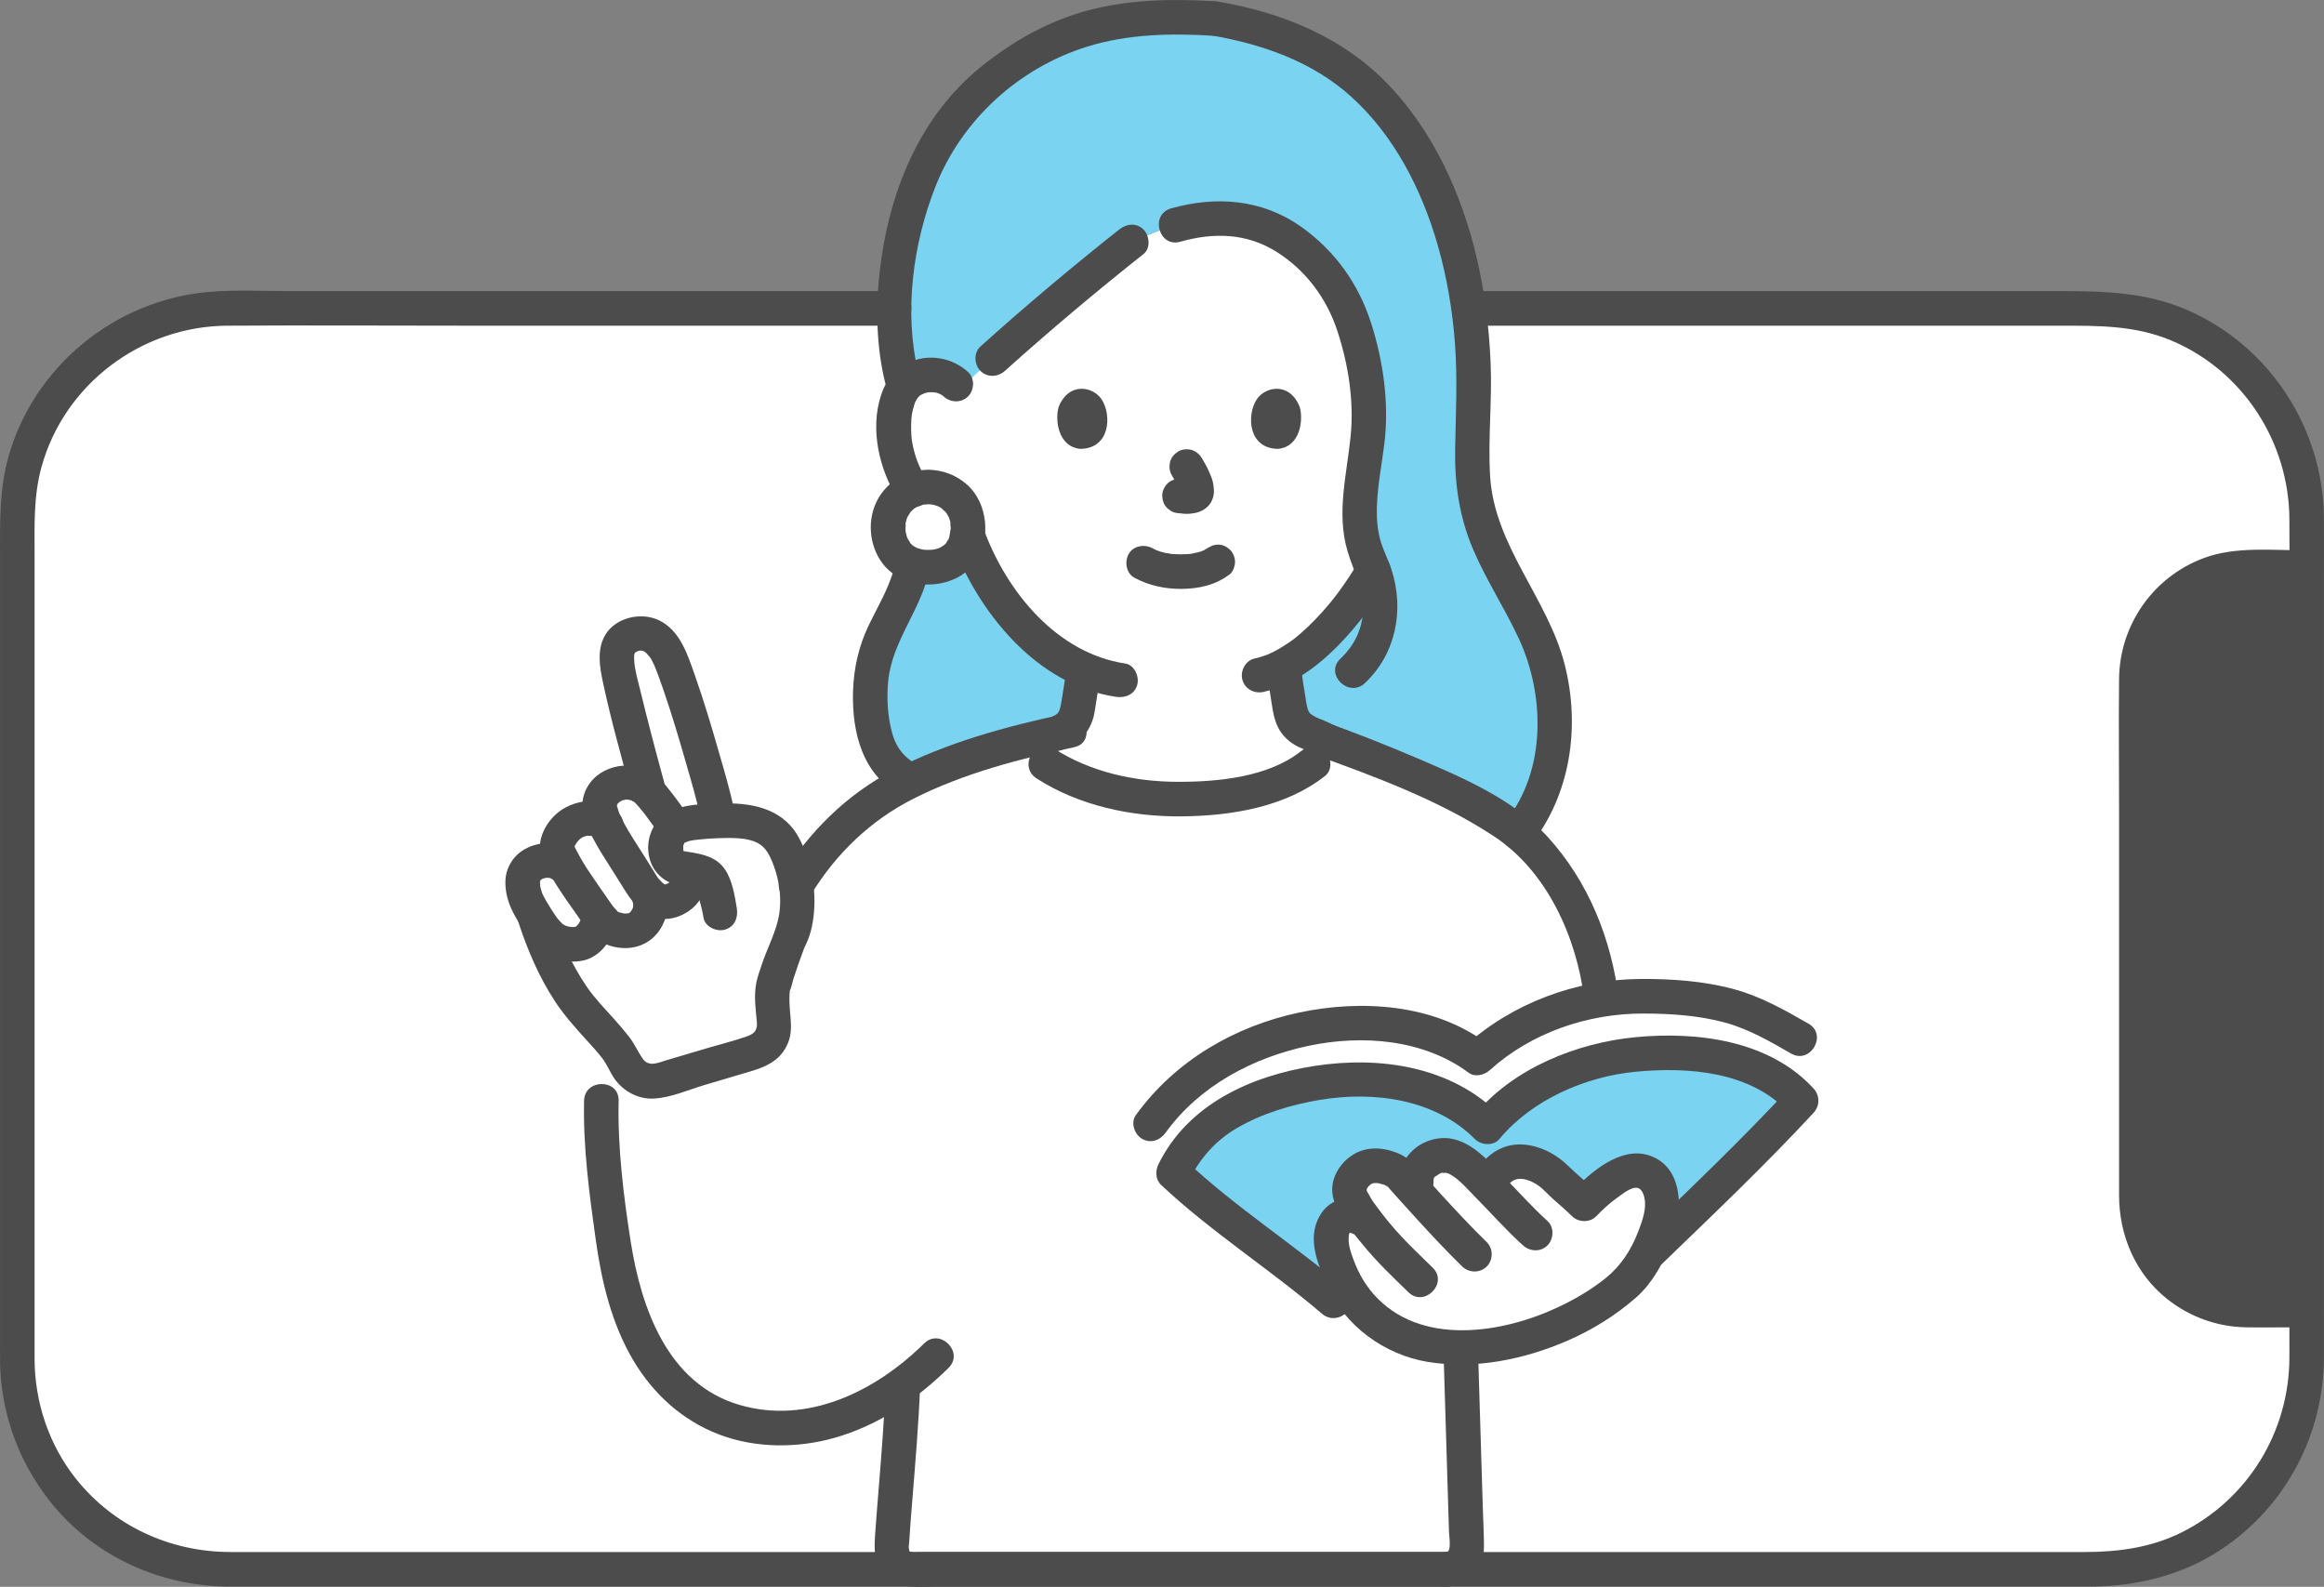
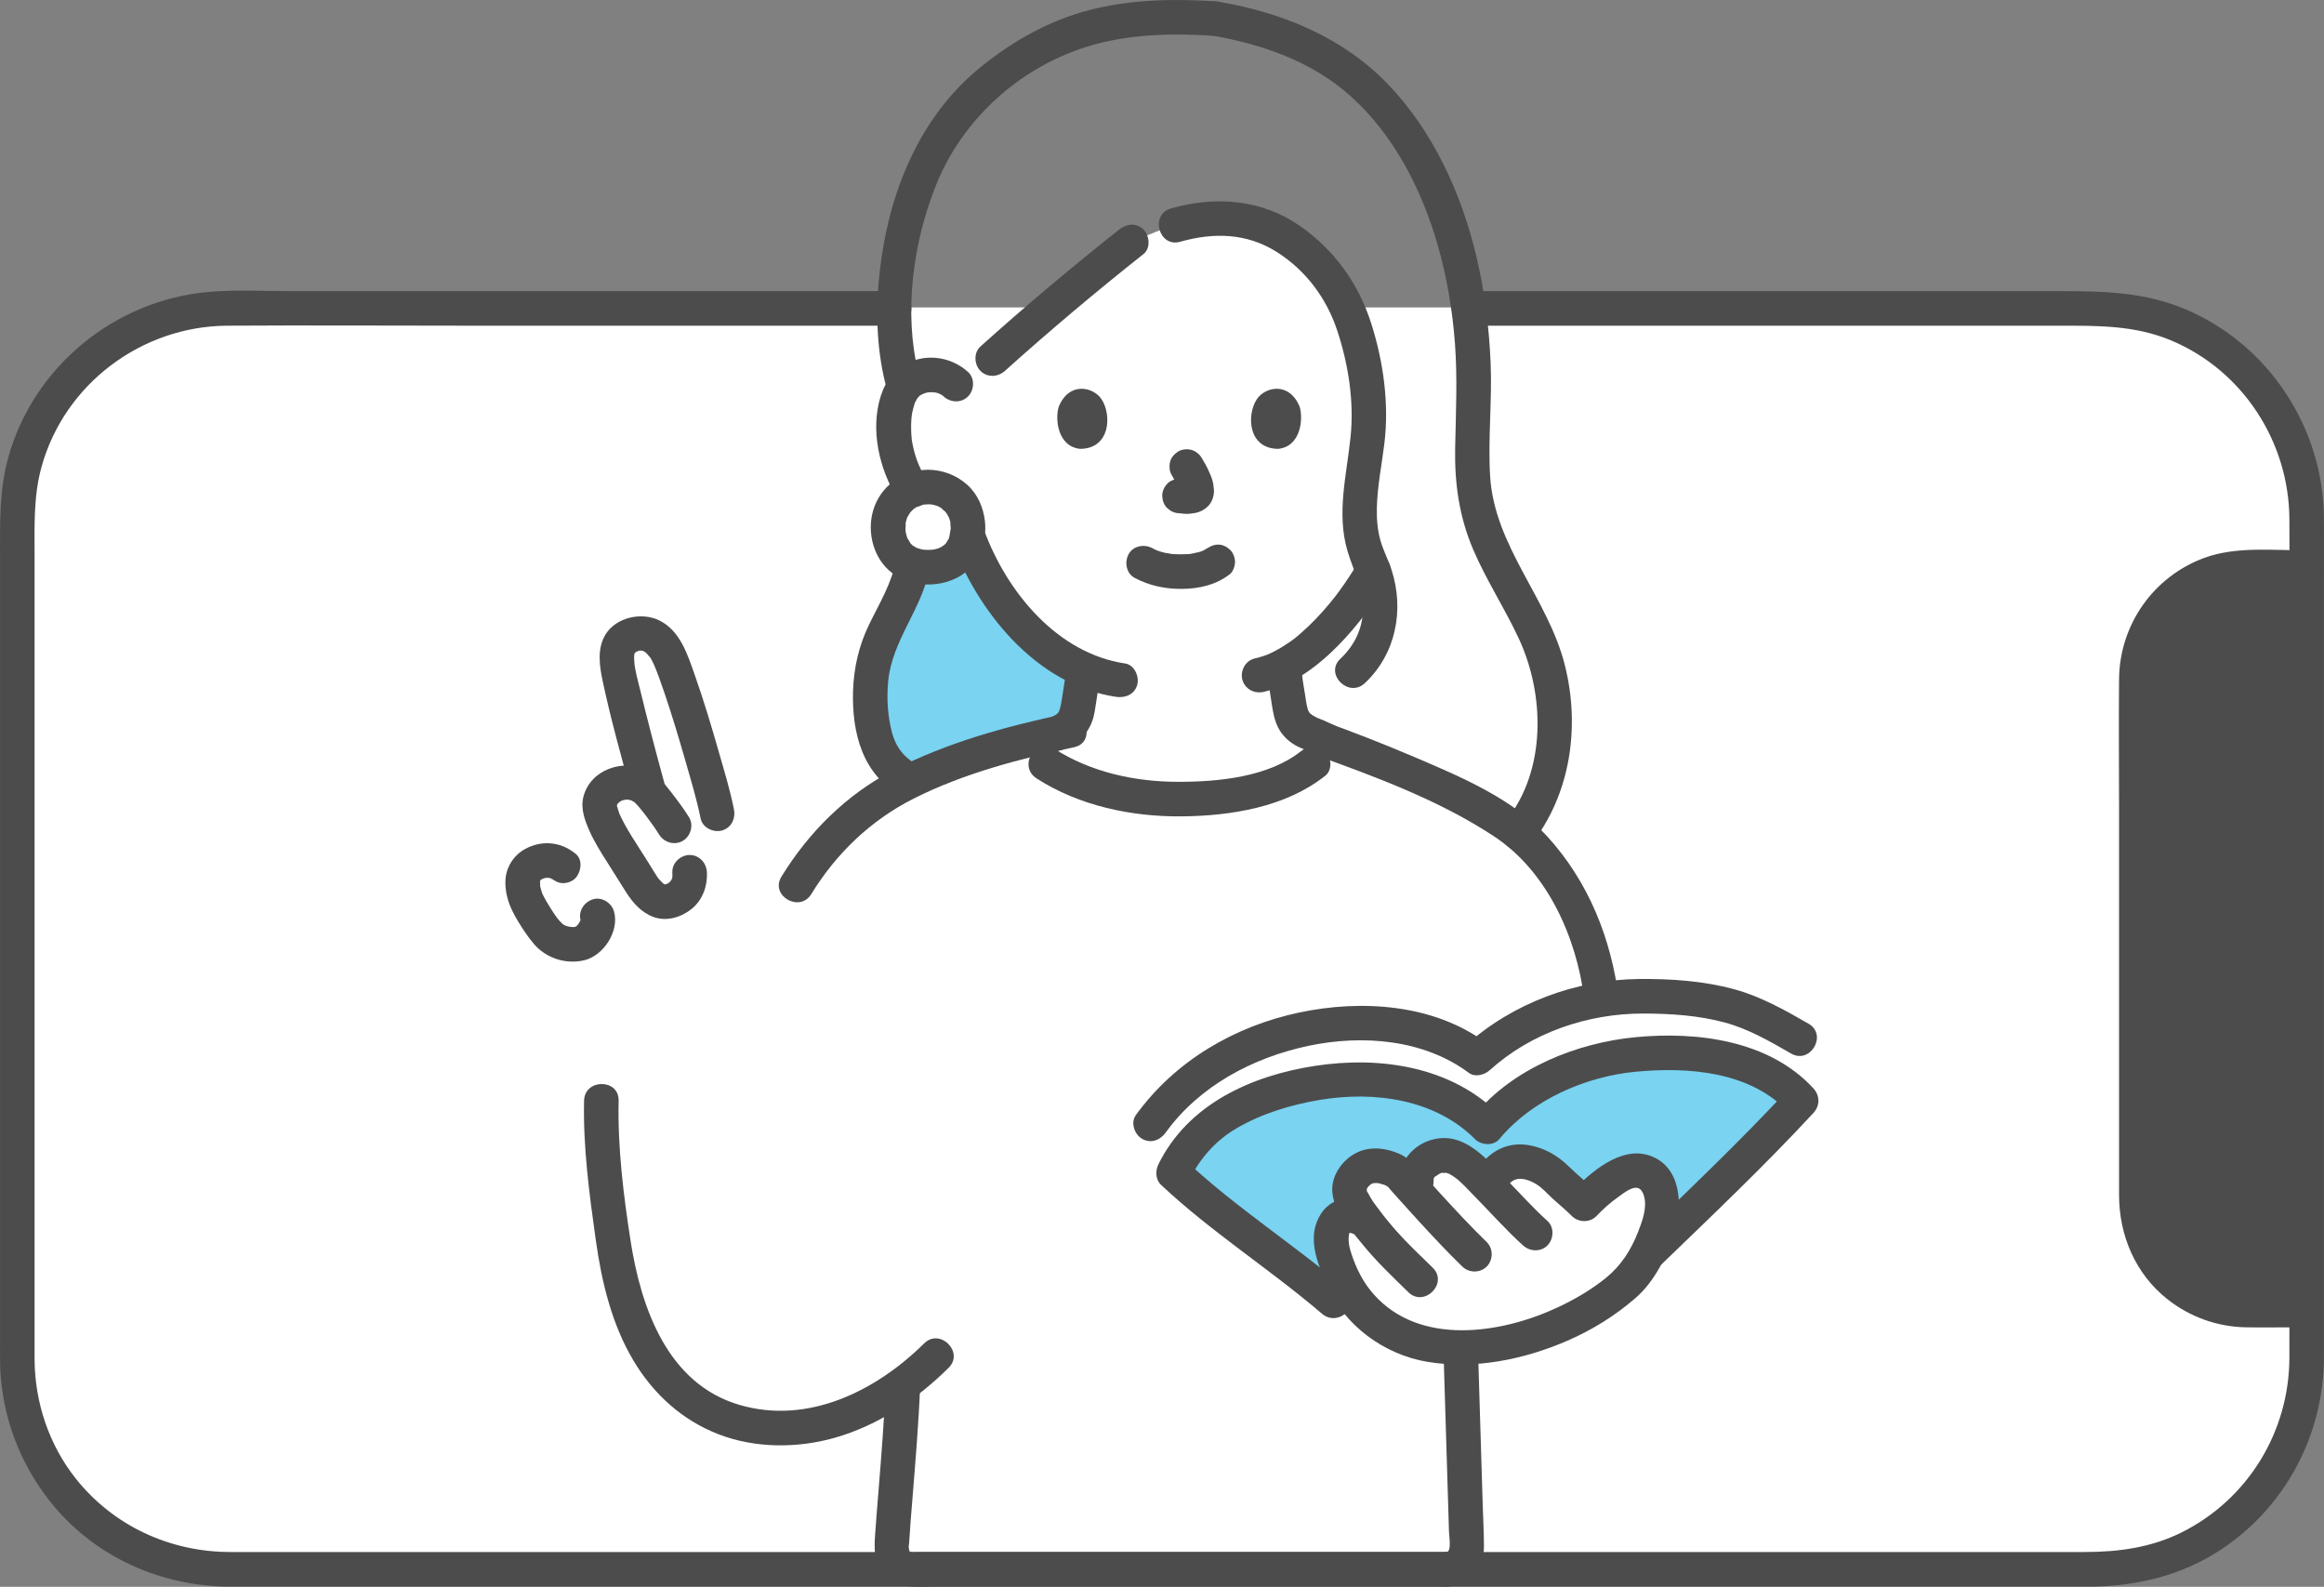
<svg xmlns="http://www.w3.org/2000/svg" width="353" height="241" viewBox="0 0 353 241" fill="none">
  <rect x="0" y="0" width="353" height="241" fill="#808080" stroke="none" />
  <g clip-path="url(#clip0_21_27)">
    <path d="M34.483 46.688H318.509C336.092 46.688 350.368 60.966 350.368 78.551V206.325C350.368 223.909 336.093 238.186 318.512 238.186H34.483C16.901 238.186 2.627 223.909 2.627 206.325V78.549C2.627 60.965 16.901 46.688 34.483 46.688Z" fill="white" />
    <path d="M152.543 52.905C149.935 55.211 147.578 57.372 145.83 59.11C144.731 57.481 142.886 56.888 141.354 56.942C138.607 57.039 137.437 58.525 136.934 59.399C135.431 62.004 135.495 66.805 136.503 69.775C137.217 71.879 138.388 75.097 141.206 77.404C142.457 78.427 144.34 79.075 146.084 78.628C147.361 82.966 149.674 88.204 153.735 93.067C157.072 97.062 160.588 99.973 164.542 101.693C164.426 103.039 164.238 104.32 164 105.709C163.567 108.107 163.711 110.246 160.374 111.452C160.278 111.487 158.177 112.465 155.799 113.566C157.417 114.868 158.766 115.952 158.766 115.952C164.792 119.926 172.592 121.365 178.977 121.365C186.495 121.365 194.855 119.723 199.455 115.952C199.455 115.952 200.982 114.57 202.655 113.054C200.835 112.193 199.33 111.482 199.245 111.451C195.908 110.244 196.038 108.105 195.619 105.707C195.35 104.176 195.152 102.652 195.033 101.114C200.947 97.974 205.944 91.214 208.629 86.638C208.445 86.132 208.237 85.624 208.005 85.118C204.18 76.791 209.025 68.492 207.751 59.507C206.61 51.477 205.088 44.023 198.086 38.089C190.819 31.929 182.883 31.372 171.42 37.057C167.436 40.227 159.178 47.036 152.544 52.904L152.543 52.905Z" fill="white" />
    <path d="M140.968 73.964C137.382 73.964 134.903 76.743 134.903 79.994C134.903 83.757 137.25 86.136 140.968 86.136C144.774 86.136 147.034 83.757 147.034 79.994C147.034 76.721 144.543 73.964 140.968 73.964Z" fill="white" />
    <path d="M219.684 238.34H138.512C137.877 238.34 137.218 238.266 136.681 237.888C135.912 237.351 135.485 236.288 135.424 235.275C135.521 231.844 136.828 218.817 137.149 210.273C133.506 212.958 129.435 215.036 125.052 216.108C118.498 217.711 111.212 216.89 105.625 213.108C100.696 209.77 97.414 204.417 95.5 198.78C93.585 193.143 92.913 187.172 92.252 181.256C91.73 176.577 91.205 171.88 91.341 167.173C91.341 167.173 90.719 160.14 102.384 159.57C114.049 159.002 120.961 134.468 120.961 134.468C124.521 128.632 126.836 126.235 133.04 121.663C137.711 118.22 146.166 115.122 154.473 112.873C156.903 114.618 158.765 115.954 158.765 115.954C164.791 119.928 172.591 121.366 178.976 121.366C188.365 121.366 199.065 118.806 202.118 112.737C212.915 116.712 227.289 122.746 232.326 127.991C238.981 134.924 241.064 141.234 242.751 148.417C243.577 151.929 244.753 167.41 245.96 185.722H221.283C221.782 202.171 222.714 232.44 222.792 235.275C222.731 236.288 222.304 237.351 221.535 237.888C220.999 238.266 220.339 238.34 219.705 238.34" fill="white" />
    <path d="M117.336 153.092C117.248 151.991 117.248 150.955 117.392 150.092C117.37 149.635 119.409 143.547 120.01 142.413C120.885 140.776 121.274 137.504 121.106 135.989C120.831 133.493 120.184 129.923 118.328 127.321C117.955 126.804 117.498 126.385 116.973 126.042C116.913 125.996 116.843 125.958 116.783 125.928C116.311 125.639 115.794 125.411 115.239 125.235C115.026 125.167 114.804 125.105 114.576 125.053C114.462 125.023 114.348 124.999 114.233 124.977C114.119 124.947 114.013 124.923 113.907 124.908C113.739 124.87 113.572 124.848 113.404 124.824C113.29 124.809 113.184 124.794 113.077 124.779C113.055 124.779 113.024 124.771 112.993 124.771C111.706 124.62 110.374 124.621 109.158 124.672L108.949 123.607C108.305 120.32 102.83 100.791 100.861 98.275C99.64 96.717 98.194 95.516 95.512 96.661C93.213 97.641 93.586 100.296 94.02 102.49C94.498 104.904 96.882 114.221 98.585 120.352C97.302 118.913 95.144 118.395 93.424 119.18C91.6 120.012 90.897 121.567 91.102 122.69C91.102 122.69 91.269 123.614 91.495 124.836C90.304 124.072 88.536 124.159 87.228 124.86C85.653 125.704 84.065 127.961 84.842 129.59C84.842 129.59 85.362 130.682 85.883 131.774L85.557 131.506C83.556 129.86 80.083 130.874 79.519 133.068C79.085 134.752 79.816 136.739 80.753 138.278C80.865 138.461 80.984 138.658 81.109 138.862C81.226 139.223 81.291 139.427 81.291 139.427C82.561 143.362 85.035 149.374 88.741 153.659C90.461 155.646 92.447 157.617 94.007 159.747C94.461 160.368 94.815 161.007 95.109 161.666C95.986 163.635 98.16 164.67 100.227 164.059C105.493 162.498 111.04 160.853 114.567 159.808C116.588 159.209 117.889 157.22 117.574 155.136C117.471 154.446 117.385 153.757 117.333 153.093L117.336 153.092Z" fill="white" />
    <path d="M178.24 178.12C180.892 172.608 184.758 169.635 189.54 167.566C195.447 165.008 201.75 163.737 208.057 163.963C214.313 164.186 221.221 166.316 225.886 171.141C229.699 166.402 236.817 162.724 242.311 161.236C247.733 159.768 253.38 159.717 258.928 160.278C265.396 160.93 270.782 164.004 273.601 167.164L273.378 157.743C267.095 154.12 263.881 152.474 256.832 151.731C251.468 151.165 245.372 150.975 240.127 152.394C234.882 153.814 228.156 156.184 224.429 160.678C220.234 157.473 214.362 155.655 208.055 155.431C201.749 155.205 195.446 156.474 189.538 159.033C186.938 160.16 184.16 161.593 181.933 163.425C179.582 165.36 176.635 168.061 174.788 170.695L178.239 178.122L178.24 178.12Z" fill="white" />
    <path d="M251.883 186.21C251.879 186.222 251.876 186.234 251.873 186.247C251.027 189.052 249.619 191.703 247.827 194.134C243.11 198.688 236.761 201.894 230.722 203.396C222.675 205.396 213.292 205.591 207.198 198.872C204.509 195.907 204.294 195.062 202.961 191.728C202.303 190.085 202.024 188.053 202.294 187.007C202.653 185.622 203.929 183.347 207.113 185.199L207.437 185.388C206.794 184.504 206.152 183.621 206.152 183.621C205.932 183.318 205.812 182.967 205.608 182.655C204.533 181.017 204.818 179.151 206.672 177.754C208.774 176.171 212.007 177.657 212.586 178.308C213.394 179.219 214.394 180.34 215.494 181.555C214.638 178.561 215.204 176.815 218.027 175.689C220.725 174.612 223.835 177.313 225.79 180.26C226.816 178.875 227.598 176.87 229.645 176.497C231.682 176.126 234.477 176.992 236.213 178.785C237.719 180.34 239.041 181.239 240.626 182.843C241.984 181.4 243.522 180.126 245.194 179.059C246.607 178.156 248.372 177.387 249.915 178.046C250.883 178.459 251.557 179.366 252.002 180.32C252.866 182.171 252.473 184.252 251.886 186.21H251.883Z" fill="white" />
    <path d="M154.511 113.144C154.977 113.452 155.425 113.747 155.853 114.03C155.915 113.805 155.9 113.646 155.799 113.565C158.176 112.464 160.278 111.485 160.374 111.451C163.711 110.245 163.566 108.105 163.999 105.707C164.238 104.317 164.426 103.038 164.541 101.691C160.588 99.972 157.072 97.061 153.735 93.066C150.444 89.127 148.316 84.95 146.942 81.196C146.501 84.253 144.35 86.136 140.97 86.136C140.106 86.136 139.327 85.996 138.624 85.752C138.021 89.29 136.121 92.473 134.251 96.212C131.259 102.197 131.93 109.742 133.595 113.931C134.381 115.908 137.398 118.737 139.975 119.085C144.853 116.952 149.965 114.875 154.511 113.144Z" fill="#79D3F1" />
-     <path d="M233.829 97.635C230.94 90.526 225.904 84.261 224.294 76.759C223.272 71.998 223.707 67.066 223.839 62.2C224.203 48.752 222.076 34.92 215.35 23.272C208.622 11.624 199.274 5.258 184.477 2.814C169.815 1.864 159.77 4.171 149.157 13.429C136.528 24.446 134.112 45.854 136.964 57.362C136.964 57.362 137.099 57.908 137.326 58.823C137.969 57.991 139.149 57.019 141.355 56.942C142.886 56.888 144.732 57.481 145.831 59.11C147.578 57.372 149.935 55.211 152.543 52.905C159.177 47.037 167.435 40.228 171.419 37.058C182.881 31.373 190.818 31.931 198.085 38.09C205.087 44.025 206.61 51.478 207.749 59.508C209.025 68.493 204.179 76.793 208.004 85.119C208.236 85.626 208.445 86.132 208.627 86.639C205.942 91.215 200.944 97.976 195.031 101.115C195.151 102.653 195.349 104.177 195.618 105.709C196.036 108.106 195.907 110.246 199.244 111.452C199.329 111.483 200.834 112.195 202.654 113.056C202.518 113.179 202.477 113.515 202.502 113.997C202.855 113.77 203.22 113.536 203.603 113.289C213.141 116.861 224.866 121.857 230.623 126.473C236.813 118.871 237.645 107.024 233.829 97.635Z" fill="#79D3F1" />
    <path d="M258.927 160.278C253.379 159.717 247.733 159.768 242.311 161.236C236.815 162.723 229.697 166.4 225.885 171.141C221.22 166.318 214.313 164.187 208.056 163.963C201.75 163.737 195.447 165.006 189.539 167.566C184.759 169.637 180.892 172.608 178.24 178.12C181.906 181.595 198.839 194.38 202.654 197.662L205.752 197.173C204.373 195.419 203.999 194.323 202.96 191.727C202.302 190.083 202.023 188.052 202.293 187.006C202.651 185.621 203.928 183.345 207.111 185.197L207.436 185.386C206.793 184.503 206.151 183.62 206.151 183.62C205.93 183.316 205.811 182.966 205.606 182.654C204.532 181.016 204.816 179.149 206.67 177.753C208.773 176.17 212.006 177.656 212.585 178.307C213.393 179.218 214.393 180.339 215.493 181.554C214.637 178.56 215.203 176.813 218.025 175.687C220.723 174.611 223.833 177.312 225.788 180.258C226.815 178.874 227.597 176.868 229.644 176.496C231.68 176.124 234.475 176.99 236.211 178.783C237.718 180.338 239.039 181.238 240.624 182.841C241.983 181.399 243.521 180.125 245.192 179.058C246.606 178.155 248.37 177.385 249.914 178.044C250.882 178.458 251.555 179.365 252 180.319C252.865 182.169 252.471 184.251 251.885 186.209C251.881 186.221 251.878 186.233 251.874 186.246C251.469 187.588 250.928 188.893 250.285 190.158L250.578 190.112C254.628 186.203 270.168 170.889 273.603 167.164C270.785 164.004 265.398 160.93 258.93 160.278H258.927Z" fill="#79D3F1" />
    <path d="M350.368 86.216V198.965H341.364C332.047 198.965 324.496 191.412 324.496 182.095V103.086C324.496 93.768 332.048 86.216 341.364 86.216H350.368Z" fill="#4C4C4C" />
    <path d="M223.055 49.466H312.8C318.617 49.466 324.247 49.386 329.774 51.701C340.673 56.267 347.69 67.124 347.743 78.866C347.796 90.147 347.743 101.429 347.743 112.709V171.293C347.743 182.927 347.768 194.56 347.743 206.193C347.72 217.439 341.442 227.717 331.35 232.747C326.71 235.06 321.726 235.715 316.628 235.715H244.872C225.522 235.715 206.171 235.715 186.821 235.715C166.808 235.715 146.795 235.715 126.782 235.715H41.758C39.494 235.715 37.229 235.717 34.966 235.715C25.842 235.704 17.245 231.77 11.529 224.585C7.443 219.45 5.292 213.012 5.252 206.473C5.246 205.692 5.252 204.913 5.252 204.132V84.322C5.252 79.809 5.082 75.352 6.298 70.942C9.772 58.336 21.483 49.546 34.5 49.465C46.751 49.389 59.005 49.465 71.257 49.465H135.897C139.275 49.465 139.28 44.215 135.897 44.215H99.445C80.979 44.215 62.513 44.215 44.048 44.215C39.976 44.215 35.808 43.984 31.743 44.332C17.463 45.556 5.06 55.672 1.236 69.545C-0.109 74.428 0.003 79.335 0.003 84.324V204.679C0.003 206.195 -0.01 207.707 0.12 209.22C0.734 216.386 3.504 223.096 8.089 228.631C14.662 236.567 24.614 240.949 34.85 240.966C41.652 240.978 48.453 240.966 55.253 240.966C70.013 240.966 84.774 240.966 99.534 240.966C118.811 240.966 138.086 240.966 157.363 240.966H317.276C324.407 240.966 331.356 239.313 337.365 235.338C347.184 228.841 352.971 217.863 352.992 206.119C352.999 202.151 352.992 198.185 352.992 194.218V88.262C352.992 85.084 353.011 81.903 352.992 78.725C352.911 65.029 344.654 52.379 332.022 46.998C325.819 44.356 319.524 44.215 312.964 44.215H290.096C271.313 44.215 252.531 44.215 233.747 44.215H223.054C219.676 44.215 219.671 49.465 223.054 49.465L223.055 49.466Z" fill="#4C4C4C" />
    <path d="M350.368 196.341C345.813 196.341 340.534 197.043 336.198 195.387C330.603 193.249 327.145 187.755 327.12 181.861C327.092 175.177 327.12 168.491 327.12 161.805V104.167C327.12 99.73 328.414 95.668 331.751 92.572C336.39 88.269 342.346 88.842 348.175 88.842H350.369C353.747 88.842 353.752 83.593 350.369 83.593C345.301 83.593 339.64 82.949 334.804 84.734C327.078 87.585 321.957 94.885 321.872 103.117C321.805 109.628 321.872 116.144 321.872 122.656V158.393C321.872 166.105 321.86 173.817 321.872 181.529C321.882 187.634 324.34 193.438 329.174 197.285C332.591 200.004 336.764 201.51 341.136 201.588C343.434 201.629 345.737 201.591 348.035 201.591H350.369C353.747 201.591 353.751 196.341 350.368 196.341Z" fill="#4C4C4C" />
    <path d="M161.29 113.892C162.52 113.402 163.74 112.805 164.605 111.764C165.352 110.865 165.874 109.859 166.142 108.714C166.334 107.893 166.425 107.047 166.567 106.215C166.82 104.719 167.03 103.214 167.166 101.702C167.291 100.33 165.87 99.018 164.542 99.077C163.013 99.145 162.05 100.233 161.917 101.702C161.89 102.004 161.861 102.307 161.827 102.609C161.81 102.758 161.793 102.909 161.774 103.059C161.755 103.218 161.676 103.69 161.786 102.991C161.694 103.568 161.617 104.149 161.52 104.727C161.393 105.486 161.297 106.252 161.147 107.005C161.082 107.335 160.995 107.654 160.891 107.974C160.826 108.176 160.651 108.416 161.024 107.685C160.984 107.763 160.952 107.843 160.912 107.919C160.84 108.059 160.754 108.189 160.673 108.326C160.465 108.68 161.033 107.924 160.856 108.096C160.79 108.16 160.734 108.236 160.67 108.303C160.603 108.373 160.53 108.436 160.461 108.503C160.284 108.672 160.103 108.649 160.66 108.36C160.487 108.449 160.33 108.584 160.158 108.68C160.053 108.739 159.945 108.789 159.84 108.847C159.414 109.082 160.406 108.628 159.894 108.831C159.237 109.093 158.696 109.403 158.326 110.037C157.997 110.6 157.857 111.43 158.061 112.06C158.46 113.291 159.923 114.436 161.289 113.893L161.29 113.892Z" fill="#4C4C4C" />
    <path d="M202.924 110.289C202.342 109.998 201.745 109.729 201.154 109.454C200.704 109.246 200.184 109.1 199.76 108.856C200.356 109.198 199.904 108.918 199.75 108.841C199.61 108.771 199.469 108.696 199.335 108.614C199.226 108.549 199.087 108.42 198.969 108.373C199.419 108.557 199.33 108.671 199.085 108.44C198.993 108.353 198.909 108.257 198.821 108.167C198.532 107.87 199.107 108.622 198.971 108.364C198.864 108.162 198.738 107.954 198.625 107.755C198.476 107.491 198.86 108.398 198.737 108.007C198.702 107.896 198.662 107.786 198.631 107.675C198.565 107.448 198.513 107.217 198.467 106.984C198.375 106.518 198.312 106.049 198.241 105.579C198.137 104.898 198.014 104.22 197.91 103.54C197.803 102.83 197.977 104.111 197.889 103.399C197.863 103.189 197.838 102.979 197.814 102.767C197.767 102.347 197.727 101.926 197.69 101.504C197.572 100.139 196.568 98.812 195.065 98.879C193.745 98.938 192.315 100.039 192.441 101.504C192.598 103.32 192.892 105.111 193.169 106.912C193.358 108.138 193.552 109.269 194.093 110.403C194.716 111.709 195.882 112.784 197.175 113.41C197.408 113.522 197.645 113.619 197.883 113.719C198.132 113.824 199.234 114.349 197.963 113.74C198.106 113.808 198.251 113.869 198.396 113.936C199.024 114.226 199.657 114.513 200.276 114.822C201.503 115.435 203.175 115.19 203.866 113.88C204.495 112.69 204.237 110.944 202.924 110.289Z" fill="#4C4C4C" />
    <path d="M191.937 105.081C196.358 104.058 200.184 101.17 203.309 97.985C206.239 94.996 208.772 91.559 210.89 87.954C211.607 86.732 211.169 85.077 209.947 84.363C208.717 83.642 207.078 84.079 206.357 85.305C205.47 86.816 204.51 88.282 203.478 89.697C203.335 89.892 203.192 90.087 203.046 90.281C202.989 90.357 202.586 90.881 202.859 90.531C202.55 90.927 202.235 91.318 201.914 91.704C201.232 92.524 200.52 93.322 199.778 94.088C199.061 94.828 198.316 95.541 197.536 96.214C196.626 97.001 196.454 97.137 195.458 97.8C194.644 98.342 193.795 98.833 192.909 99.246C192.802 99.297 192.693 99.347 192.583 99.396C192.808 99.303 192.835 99.291 192.661 99.36C192.442 99.447 192.222 99.53 191.999 99.606C191.52 99.77 191.036 99.905 190.542 100.019C189.16 100.339 188.344 101.922 188.709 103.248C189.099 104.664 190.551 105.402 191.937 105.081Z" fill="#4C4C4C" />
    <path d="M144.415 81.924C148.443 92.86 157.34 104.017 169.514 105.833C170.914 106.042 172.335 105.483 172.742 104C173.082 102.762 172.319 100.981 170.908 100.771C160.573 99.229 152.931 89.908 149.476 80.529C148.986 79.2 147.696 78.298 146.248 78.696C144.968 79.047 143.923 80.588 144.415 81.924Z" fill="#4C4C4C" />
    <path d="M172.36 87.775C174.578 88.946 176.961 89.455 179.47 89.438C182.134 89.421 184.703 88.845 186.821 87.194C187.313 86.811 187.59 85.929 187.59 85.338C187.59 84.694 187.304 83.926 186.821 83.482C186.321 83.023 185.664 82.682 184.966 82.713C184.223 82.746 183.69 83.029 183.11 83.482C184.025 82.77 183.147 83.422 182.862 83.572C182.64 83.688 182.073 83.868 182.925 83.569C182.735 83.636 182.55 83.713 182.357 83.775C181.835 83.943 181.293 83.997 180.768 84.137C181.025 84.068 181.266 84.078 180.854 84.119C180.698 84.135 180.542 84.148 180.386 84.157C180.009 84.18 179.633 84.191 179.256 84.188C178.919 84.186 178.582 84.175 178.244 84.152C178.089 84.141 177.935 84.129 177.781 84.114C177.693 84.104 177.605 84.095 177.517 84.085C177.309 84.06 177.402 84.072 177.796 84.121C177.607 84.019 177.25 84.027 177.034 83.98C176.792 83.926 176.549 83.863 176.31 83.792C176.103 83.73 175.899 83.656 175.695 83.585C175.129 83.39 176.277 83.86 175.764 83.619C175.51 83.499 175.259 83.373 175.01 83.242C173.796 82.602 172.1 82.894 171.419 84.184C170.779 85.397 171.065 87.091 172.362 87.775H172.36Z" fill="#4C4C4C" />
    <path d="M140.88 73.09C139.784 71.342 139.091 69.759 138.647 67.649C138.598 67.411 138.556 67.172 138.515 66.934C138.486 66.745 138.487 66.771 138.521 67.015C138.506 66.889 138.493 66.763 138.479 66.637C138.432 66.167 138.403 65.696 138.394 65.225C138.384 64.708 138.394 64.191 138.432 63.676C138.451 63.423 138.473 63.168 138.506 62.917C138.435 63.465 138.56 62.679 138.567 62.637C138.659 62.172 138.804 61.731 138.932 61.277C139.063 60.816 138.81 61.416 138.957 61.193C139.062 61.034 139.13 60.844 139.227 60.678C139.289 60.575 139.382 60.47 139.428 60.359C139.529 60.117 139.011 60.797 139.326 60.488C139.435 60.382 139.57 60.257 139.663 60.135C139.96 59.743 139.273 60.341 139.7 60.093C139.872 59.993 140.055 59.896 140.223 59.789C139.794 60.066 140.26 59.778 140.44 59.726C140.68 59.655 140.941 59.589 141.191 59.559C140.793 59.606 141.567 59.568 141.592 59.568C141.714 59.568 142.393 59.665 141.881 59.568C142.135 59.617 142.386 59.681 142.631 59.764C142.298 59.652 142.734 59.81 142.856 59.878C142.976 59.942 143.093 60.013 143.206 60.09C143.047 59.955 143.088 59.995 143.329 60.209C144.378 61.161 146.005 61.245 147.04 60.209C148.008 59.241 148.094 57.454 147.04 56.497C144.714 54.383 141.339 53.717 138.396 54.9C136.045 55.843 134.561 57.72 133.797 60.097C132.147 65.234 133.546 71.275 136.344 75.743C137.096 76.942 138.686 77.416 139.935 76.685C141.131 75.984 141.631 74.3 140.877 73.094L140.88 73.09Z" fill="#4C4C4C" />
    <path d="M160.808 61.788C160.247 63.613 160.613 67.813 164.071 68.171C168.641 68.144 168.885 63.066 167.346 60.678C166.086 58.724 162.382 57.91 160.808 61.788Z" fill="#4C4C4C" />
    <path d="M197.412 61.788C197.974 63.613 197.607 67.813 194.15 68.171C189.579 68.144 189.335 63.066 190.874 60.678C192.134 58.724 195.839 57.91 197.413 61.789L197.412 61.788Z" fill="#4C4C4C" />
    <path d="M179.265 36.717C184.334 35.28 189.338 35.385 193.894 38.245C198.333 41.032 201.518 45.316 203.141 50.273C204.808 55.362 205.688 60.932 205.151 66.268C204.566 72.078 202.969 77.908 204.676 83.691C205.584 86.767 207.121 89.348 207.028 92.663C206.946 95.561 205.693 98.078 203.599 100.044C201.131 102.361 204.847 106.067 207.31 103.756C212.034 99.324 213.334 92.622 211.365 86.539C210.869 85.006 210.094 83.585 209.664 82.028C209.219 80.418 209.097 78.796 209.135 77.13C209.209 73.852 209.879 70.619 210.276 67.372C211.017 61.303 210.131 54.921 208.274 49.101C206.357 43.092 202.741 38.043 197.576 34.401C191.685 30.247 184.677 29.724 177.87 31.654C174.625 32.574 176.004 37.641 179.265 36.717Z" fill="#4C4C4C" />
    <path d="M152.636 56.332C159.459 50.201 166.499 44.276 173.693 38.581C174.806 37.7 174.614 35.789 173.693 34.869C172.595 33.771 171.096 33.986 169.982 34.869C162.79 40.564 155.75 46.488 148.925 52.62C147.87 53.568 147.96 55.367 148.925 56.332C149.973 57.38 151.578 57.282 152.636 56.332Z" fill="#4C4C4C" />
    <path d="M139.649 116.326C137.433 115.2 136.101 113.591 135.479 111.221C134.819 108.704 134.664 106.064 134.908 103.476C135.493 97.279 140.023 92.507 141.17 86.454C141.796 83.152 136.737 81.737 136.109 85.058C135.433 88.628 133.555 91.665 131.991 94.891C130.453 98.064 129.672 101.475 129.57 104.997C129.387 111.255 131.004 117.813 137.001 120.86C140.006 122.386 142.664 117.858 139.649 116.326Z" fill="#4C4C4C" />
    <path d="M140.969 71.34C137.117 71.389 133.691 73.825 132.614 77.57C131.656 80.899 132.686 84.845 135.46 86.989C138.249 89.143 142.414 89.316 145.495 87.68C148.498 86.085 149.972 82.477 149.607 79.188C149.375 77.093 148.514 75.063 146.92 73.631C145.264 72.144 143.19 71.37 140.967 71.341C139.595 71.324 138.28 72.561 138.343 73.966C138.407 75.403 139.496 76.572 140.967 76.591C141.143 76.593 141.319 76.606 141.495 76.612C142.099 76.626 140.893 76.482 141.474 76.606C141.744 76.664 142.009 76.725 142.273 76.81L142.427 76.862C142.689 76.963 142.629 76.934 142.246 76.778C142.276 76.819 142.47 76.885 142.53 76.916C142.669 76.988 142.806 77.066 142.938 77.15C143.026 77.205 143.113 77.263 143.197 77.322C143.42 77.484 143.365 77.441 143.034 77.193C143.1 77.364 143.461 77.58 143.591 77.721C143.654 77.789 143.913 78.177 143.682 77.806C143.44 77.418 143.709 77.851 143.749 77.911C143.906 78.143 144.009 78.418 144.167 78.645C144.362 78.925 143.95 78.013 144.114 78.516C144.18 78.714 144.249 78.908 144.302 79.111C144.328 79.212 144.352 79.314 144.374 79.418L144.404 79.573C144.45 79.856 144.441 79.781 144.377 79.348C144.308 79.554 144.412 79.936 144.408 80.166C144.406 80.332 144.398 80.499 144.385 80.665L144.37 80.827C144.339 81.116 144.349 81.041 144.404 80.604C144.287 80.859 144.285 81.224 144.205 81.497C144.163 81.637 144.112 81.775 144.066 81.914C143.987 82.151 143.871 82.069 144.165 81.683C144.004 81.896 143.91 82.187 143.76 82.413C143.711 82.486 143.643 82.561 143.602 82.637C143.913 82.053 143.847 82.329 143.667 82.524C143.591 82.607 143.511 82.687 143.428 82.764C143.221 82.96 142.881 83.055 143.49 82.746C143.289 82.848 143.108 83.006 142.908 83.116C142.79 83.18 142.639 83.228 142.529 83.305C143.047 82.945 142.891 83.159 142.617 83.251C142.379 83.331 142.137 83.396 141.891 83.448C141.689 83.49 141.201 83.494 141.967 83.456C141.805 83.464 141.641 83.49 141.478 83.499C141.142 83.519 140.805 83.519 140.47 83.499C140.363 83.493 140.255 83.481 140.147 83.473C139.573 83.434 140.773 83.608 140.223 83.477C139.979 83.418 139.734 83.371 139.494 83.296C139.363 83.255 139.217 83.175 139.082 83.152C139.487 83.327 139.565 83.359 139.317 83.245C139.254 83.215 139.191 83.183 139.129 83.149C138.907 83.031 138.707 82.855 138.485 82.746C139.02 83.008 138.831 83.041 138.645 82.856C138.565 82.776 138.477 82.704 138.398 82.623C138.302 82.525 138.214 82.422 138.123 82.321C137.848 82.02 138.271 82.494 138.281 82.527C138.196 82.255 137.924 81.944 137.789 81.683C137.67 81.451 137.838 81.48 137.885 81.914C137.871 81.784 137.78 81.624 137.742 81.497C137.667 81.252 137.62 81.006 137.564 80.758C137.435 80.204 137.607 81.406 137.569 80.827C137.558 80.663 137.541 80.499 137.535 80.335C137.524 80.054 137.64 79.609 137.561 79.353C137.679 79.738 137.459 79.869 137.549 79.502C137.592 79.323 137.625 79.145 137.676 78.968C137.72 78.818 137.774 78.672 137.822 78.524C137.99 78.011 137.537 79.052 137.802 78.584C137.966 78.296 138.155 78.019 138.317 77.731C138.485 77.433 137.875 78.218 138.239 77.843C138.382 77.696 138.516 77.542 138.666 77.403C138.712 77.36 138.882 77.242 138.897 77.2C138.566 77.448 138.511 77.491 138.734 77.327C138.819 77.267 138.905 77.21 138.993 77.154C139.103 77.084 139.217 77.019 139.331 76.957C139.401 76.919 139.47 76.882 139.541 76.848C139.794 76.731 139.731 76.755 139.352 76.92C139.562 76.961 140.053 76.69 140.292 76.638L140.456 76.605C140.742 76.558 140.677 76.564 140.264 76.625C140.284 76.656 140.897 76.589 140.966 76.588C142.339 76.57 143.655 75.394 143.591 73.963C143.528 72.556 142.437 71.32 140.966 71.338L140.969 71.34Z" fill="#4C4C4C" />
    <path d="M184.477 0.19C178.123 -0.205 171.651 -0.081 165.456 1.53C159.391 3.109 153.951 6.172 149.089 10.078C139.583 17.714 134.975 29.335 133.627 41.204C132.993 46.789 133.107 52.579 134.433 58.06C135.227 61.343 140.289 59.953 139.494 56.665C137.265 47.446 138.658 37.01 142.115 28.271C146.105 18.18 154.781 10.296 165.149 7.078C171.411 5.134 177.984 5.036 184.477 5.44C187.851 5.65 187.838 0.399 184.477 0.19Z" fill="#4C4C4C" />
    <path d="M183.778 5.339C191.563 6.659 199.216 9.267 205.178 14.629C211.771 20.559 215.965 28.815 218.384 37.249C219.785 42.135 220.628 47.159 221.002 52.226C221.39 57.496 221.132 62.723 221.029 67.995C220.924 73.422 221.641 78.51 223.789 83.514C225.778 88.149 228.556 92.383 230.683 96.951C234.666 105.5 234.894 116.952 228.783 124.625C227.901 125.733 227.702 127.255 228.783 128.337C229.698 129.251 231.607 129.451 232.494 128.337C238.599 120.672 240.057 110.297 237.664 100.917C235.092 90.833 226.954 82.921 226.335 72.256C226.003 66.537 226.66 60.803 226.415 55.076C226.181 49.632 225.5 44.173 224.235 38.87C221.965 29.348 217.673 19.926 210.835 12.804C203.997 5.683 194.785 1.907 185.173 0.277C183.776 0.041 182.346 0.647 181.945 2.11C181.598 3.37 182.372 5.101 183.778 5.339Z" fill="#4C4C4C" />
    <path d="M157.442 118.219C163.916 122.392 171.883 124.062 179.516 123.987C187.015 123.914 195.289 122.587 201.311 117.809C202.422 116.927 202.232 115.019 201.311 114.098C200.212 112.999 198.714 113.213 197.6 114.098C192.654 118.022 185.043 118.747 178.978 118.741C172.393 118.736 165.673 117.286 160.091 113.687C157.243 111.851 154.608 116.392 157.442 118.219Z" fill="#4C4C4C" />
    <path d="M134.522 210.268C134.312 215.704 133.866 221.131 133.43 226.552C133.258 228.693 133.078 230.834 132.93 232.977C132.78 235.133 132.696 237.265 134.173 239.052C136.129 241.421 139.378 240.964 142.143 240.964H219.685C223.063 240.964 223.068 235.715 219.685 235.715H139.545C139.252 235.715 138.793 235.804 138.514 235.715C138.049 235.566 138.21 235.839 138.053 235.184C137.987 234.913 138.083 234.502 138.099 234.225C138.218 232.112 138.402 230.002 138.571 227.891C139.044 222.023 139.544 216.153 139.771 210.269C139.902 206.891 134.652 206.895 134.522 210.268Z" fill="#4C4C4C" />
    <path d="M219.237 204.611C219.45 211.677 219.667 218.742 219.884 225.808C219.953 228.1 220.024 230.393 220.092 232.684C220.113 233.381 220.521 235.685 219.696 235.716C216.329 235.843 216.312 241.093 219.696 240.966C223.244 240.832 225.424 238.307 225.404 234.795C225.392 232.712 225.279 230.624 225.215 228.542C224.972 220.565 224.728 212.588 224.485 204.611C224.383 201.241 219.134 201.226 219.237 204.611Z" fill="#4C4C4C" />
    <path d="M161.764 108.42C152.892 110.304 143.815 112.772 135.724 116.96C128.605 120.644 122.859 126.361 118.695 133.144C116.922 136.031 121.461 138.671 123.227 135.794C127.026 129.604 132.252 124.583 138.775 121.289C146.363 117.458 154.881 115.24 163.16 113.482C166.463 112.781 165.064 107.719 161.764 108.42Z" fill="#4C4C4C" />
    <path d="M140.376 204.028C133.059 211.262 122.72 216.427 112.302 213.366C101.395 210.161 97.377 198.663 95.79 188.512C94.697 181.517 93.806 174.261 93.966 167.173C94.044 163.794 88.793 163.795 88.717 167.173C88.557 174.241 89.518 181.395 90.503 188.383C91.395 194.716 92.909 201.07 96.206 206.622C99.228 211.707 103.61 215.7 109.151 217.835C114.693 219.971 121.091 219.984 126.78 218.368C133.4 216.487 139.232 212.542 144.088 207.741C146.495 205.363 142.782 201.65 140.377 204.03L140.376 204.028Z" fill="#4C4C4C" />
    <path d="M111.481 122.908C110.894 119.979 110.01 117.089 109.188 114.22C108.067 110.306 106.9 106.396 105.545 102.556C104.444 99.433 103.309 95.726 100.059 94.188C97.396 92.928 93.579 93.76 91.982 96.352C90.619 98.565 91.077 101.271 91.59 103.668C92.78 109.217 94.314 114.712 95.815 120.181C96.709 123.435 101.774 122.054 100.876 118.786C99.593 114.111 98.359 109.419 97.218 104.707C96.869 103.269 96.403 101.729 96.331 100.278C96.299 99.64 96.308 99.215 96.511 99.086C97.27 98.602 97.744 98.817 98.146 99.166C98.316 99.314 98.992 100.182 98.647 99.67C98.739 99.805 98.828 99.94 98.905 100.085C99.142 100.521 99.348 100.968 99.544 101.423C99.251 100.746 99.647 101.694 99.698 101.824C99.823 102.141 99.943 102.46 100.061 102.781C100.345 103.546 100.614 104.316 100.876 105.089C102.059 108.566 103.115 112.086 104.125 115.616C104.947 118.485 105.831 121.375 106.418 124.305C106.696 125.696 108.35 126.495 109.646 126.138C111.095 125.741 111.759 124.303 111.479 122.91L111.481 122.908Z" fill="#4C4C4C" />
-     <path d="M78.764 140.124C80.124 144.28 81.881 148.396 84.286 152.059C85.662 154.155 87.315 156.008 88.997 157.859C89.838 158.784 90.698 159.708 91.463 160.699C92.208 161.664 92.62 162.782 93.298 163.775C94.636 165.735 96.95 166.978 99.343 166.847C101.917 166.706 104.602 165.5 107.064 164.77C109.382 164.083 111.702 163.395 114.021 162.707C116.188 162.064 118.145 161.232 119.323 159.167C120.653 156.835 119.977 154.67 119.909 152.16C119.895 151.627 119.914 151.098 119.955 150.567C120.053 149.251 119.735 150.997 119.997 150.411C120.233 149.882 120.333 149.244 120.51 148.69C120.981 147.212 121.494 145.75 122.038 144.297C122.175 143.931 122.257 143.765 122.177 143.944C122.303 143.66 122.444 143.383 122.569 143.096C122.993 142.124 123.27 141.123 123.444 140.078C124.15 135.85 123.421 131.358 121.503 127.518C119.284 123.076 114.786 121.958 110.166 122.016C107.669 122.047 104.766 122.072 102.393 122.915C99.883 123.806 98.323 126.397 98.458 129.061C98.6 131.841 100.437 134.005 103.151 134.441C103.872 134.556 105.409 134.489 105.864 135.127C106.102 135.459 106.139 136.307 106.25 136.715C106.49 137.597 106.716 138.461 106.859 139.364C107.081 140.766 108.83 141.543 110.087 141.197C111.58 140.787 112.142 139.374 111.92 137.969C111.625 136.105 111.237 133.727 110.171 132.124C108.833 130.111 106.743 129.728 104.521 129.376C104.267 129.337 104.013 129.305 103.766 129.237C103.496 129.162 103.787 129.641 103.799 129.167C103.807 128.859 103.756 128.674 103.788 128.358C103.779 128.443 104.231 127.553 103.91 127.897C103.632 128.195 104.536 127.76 104.64 127.737C105.093 127.631 105.54 127.573 106.001 127.52C107.019 127.403 108.053 127.344 109.078 127.3C110.103 127.255 111.125 127.246 112.146 127.317C112.34 127.33 113.53 127.478 112.71 127.352C113.104 127.413 113.496 127.486 113.882 127.581C115.61 128.005 116.443 128.927 117.155 130.551C118.393 133.38 118.9 136.782 118.159 139.802C117.602 142.07 116.449 144.258 115.713 146.487C115.416 147.384 115.076 148.299 114.887 149.228C114.479 151.242 114.78 153.204 114.963 155.221C115.075 156.452 114.601 156.994 113.475 157.392C111.57 158.065 109.571 158.549 107.633 159.124C105.522 159.75 103.41 160.376 101.298 161.002C99.97 161.396 98.543 162.143 97.589 160.746C96.851 159.664 96.352 158.489 95.529 157.434C94.818 156.523 94.067 155.649 93.297 154.789C91.854 153.18 90.337 151.637 89.115 149.844C86.792 146.435 85.108 142.633 83.829 138.723C82.784 135.526 77.713 136.895 78.768 140.119L78.764 140.124Z" fill="#4C4C4C" />
    <path d="M88.201 139.824C88.317 140.233 88.209 139.149 88.191 139.696C88.171 140.273 88.348 139.205 88.205 139.613C88.175 139.698 88.148 139.803 88.124 139.893C88.052 140.179 87.959 139.911 88.221 139.685C88.096 139.792 88.014 140.088 87.926 140.23C87.879 140.306 87.78 140.411 87.751 140.49C87.753 140.486 88.112 140.08 87.924 140.267C87.799 140.39 87.692 140.535 87.564 140.657C87.534 140.685 87.372 140.801 87.347 140.852C87.371 140.802 87.886 140.504 87.544 140.692C87.489 140.722 87.427 140.759 87.376 140.794C87.002 141.053 87.486 140.68 87.612 140.706C87.556 140.695 86.86 140.843 87.358 140.797C87.834 140.752 87.166 140.801 87.055 140.801C86.799 140.802 86.22 140.642 86.901 140.832C86.679 140.771 86.444 140.75 86.221 140.688C86.098 140.654 85.52 140.433 85.885 140.594C86.275 140.764 85.689 140.482 85.598 140.427C85.607 140.432 85.345 140.244 85.326 140.248C85.374 140.238 85.813 140.678 85.497 140.367C85.341 140.213 85.181 140.065 85.032 139.903C84.893 139.752 84.767 139.591 84.633 139.436C84.401 139.168 84.917 139.83 84.71 139.534C84.656 139.458 84.599 139.386 84.546 139.31C84.258 138.911 83.987 138.5 83.724 138.084C83.245 137.33 82.786 136.57 82.394 135.765C82.21 135.387 82.446 135.848 82.43 135.853C82.426 135.853 82.336 135.597 82.329 135.579C82.254 135.365 82.188 135.15 82.13 134.93C82.098 134.807 82.077 134.68 82.043 134.558C81.966 134.274 82.143 134.352 82.048 134.695C82.1 134.509 82.031 134.151 82.018 133.957C82.001 133.701 82.169 133.698 81.976 134.113C82.01 134.041 82.01 133.926 82.029 133.848C82.05 133.761 82.097 133.664 82.105 133.577C82.124 133.365 81.98 133.894 81.96 133.912C81.993 133.88 82.056 133.741 82.082 133.69C82.178 133.496 82.363 133.506 81.892 133.911C82.018 133.803 82.132 133.657 82.251 133.539C82.433 133.357 82.457 133.555 82.03 133.706C82.106 133.68 82.185 133.602 82.254 133.56C82.332 133.514 82.413 133.475 82.491 133.429C82.861 133.208 82.008 133.569 82.303 133.501C82.481 133.46 82.655 133.382 82.834 133.34C82.925 133.319 83.019 133.309 83.109 133.283C83.37 133.208 82.416 133.312 82.9 133.32C83.088 133.323 83.277 133.32 83.464 133.323C83.733 133.325 83.624 133.481 83.187 133.281C83.265 133.316 83.38 133.319 83.464 133.34C83.556 133.362 83.644 133.395 83.736 133.418C84.154 133.523 83.337 133.166 83.568 133.342C83.733 133.467 84.345 133.865 83.703 133.359C84.273 133.808 84.801 134.128 85.559 134.128C86.203 134.128 86.971 133.842 87.414 133.359C88.281 132.414 88.566 130.553 87.414 129.648C86.203 128.695 84.947 128.155 83.393 128.071C82.139 128.003 80.815 128.356 79.722 128.963C78.503 129.64 77.604 130.712 77.112 132.006C76.599 133.355 76.713 134.957 77.067 136.329C77.412 137.664 78.062 138.907 78.777 140.075C79.476 141.217 80.22 142.335 81.09 143.356C82.933 145.522 85.94 146.498 88.715 145.85C91.693 145.154 94.106 141.411 93.263 138.427C92.889 137.106 91.39 136.155 90.035 136.593C88.69 137.029 87.801 138.407 88.201 139.822V139.824Z" fill="#4C4C4C" />
-     <path d="M93.973 123.521C91.443 120.74 86.959 121.362 84.395 123.709C83.075 124.918 82.013 126.762 82.016 128.594C82.018 130.335 83.04 131.922 83.896 133.38C85.162 135.535 86.677 137.606 88.119 139.651C88.796 140.611 89.487 141.632 90.384 142.403C91.685 143.523 93.551 144.06 95.256 143.986C99.69 143.796 102.241 139.492 101.112 135.374C100.75 134.05 99.232 133.105 97.884 133.54C96.53 133.979 95.663 135.35 96.051 136.769C96.101 136.95 96.151 137.129 96.185 137.314C96.175 137.26 96.156 136.959 96.168 137.259C96.173 137.381 96.171 137.504 96.173 137.626C96.178 137.801 96.056 138.057 96.188 137.616C96.126 137.824 96.083 138.033 96.008 138.239C96.196 137.725 95.903 138.319 95.798 138.502C95.826 138.454 96.114 138.192 95.909 138.341C95.824 138.403 95.71 138.515 95.652 138.603C95.477 138.868 95.831 138.402 95.847 138.473C95.85 138.488 95.658 138.601 95.639 138.613C95.148 138.936 95.873 138.604 95.433 138.706C95.385 138.718 95.028 138.797 95.352 138.739C95.719 138.673 95.108 138.743 95.026 138.742C94.822 138.742 94.356 138.656 94.805 138.752C94.551 138.698 94.286 138.6 94.032 138.559C93.759 138.515 94.091 138.6 94.151 138.628C94.061 138.584 93.891 138.465 93.785 138.437C93.719 138.42 93.478 138.198 93.874 138.519C94.27 138.839 93.915 138.544 93.856 138.481C93.62 138.23 93.404 137.953 93.164 137.709C92.969 137.509 93.284 137.87 93.292 137.879C93.214 137.777 93.137 137.675 93.061 137.571C92.922 137.383 92.786 137.193 92.653 137.003C91.645 135.573 90.658 134.125 89.667 132.683C88.953 131.647 88.305 130.563 87.712 129.452C87.576 129.196 87.45 128.935 87.312 128.68C87.068 128.229 87.346 128.951 87.236 128.506C87.269 128.637 87.215 129.041 87.264 128.595C87.261 128.631 87.144 129.06 87.237 128.77C87.27 128.669 87.292 128.557 87.318 128.455C87.433 128.015 87.2 128.566 87.366 128.356C87.452 128.247 87.831 127.659 87.543 128.015C87.74 127.772 87.963 127.557 88.191 127.344C88.317 127.228 88.557 127.161 88.191 127.344C88.314 127.283 88.436 127.197 88.553 127.125C88.597 127.099 88.919 126.959 88.629 127.078C88.293 127.216 88.859 127.015 88.928 126.997C89.033 126.969 89.144 126.955 89.247 126.923C89.574 126.825 88.68 126.92 89.305 126.926C89.46 126.927 90.091 127.007 89.81 126.931C89.421 126.826 89.953 126.965 89.973 126.994C90.103 127.19 89.696 126.84 89.918 126.957C90.006 127.003 90.092 127.069 90.183 127.108C89.787 126.936 90.066 127.018 90.262 127.233C91.188 128.251 93.045 128.243 93.973 127.233C94.971 126.145 94.961 124.607 93.973 123.521Z" fill="#4C4C4C" />
    <path d="M102.121 132.479C102.131 132.662 102.133 132.844 102.136 133.029C102.136 133.055 102.097 133.479 102.136 133.189C102.174 132.908 102.107 133.294 102.098 133.323C102.047 133.47 102.016 133.621 101.96 133.766C102.187 133.181 101.694 134.114 101.905 133.82C102.119 133.522 101.335 134.317 101.657 134.075C101.921 133.875 101.321 134.244 101.249 134.29C101.595 134.068 101.417 134.185 101.148 134.294C100.753 134.454 101.153 134.312 101.286 134.303C101.259 134.304 100.985 134.337 100.981 134.32H100.864C101.143 134.369 101.187 134.37 100.997 134.323C100.668 134.307 101.286 134.474 100.988 134.325C100.926 134.295 100.517 134.031 100.763 134.206C100.986 134.363 100.681 134.132 100.658 134.11C100.46 133.911 100.265 133.714 100.077 133.504C99.876 133.279 100.093 133.54 100.122 133.579C100.031 133.462 99.946 133.338 99.862 133.215C99.712 132.997 99.573 132.773 99.435 132.547C98.645 131.25 97.833 129.971 97.014 128.692C96.252 127.505 95.489 126.314 94.818 125.071C94.671 124.8 94.529 124.527 94.392 124.25C94.318 124.097 94.247 123.943 94.175 123.789C94.165 123.769 94.008 123.39 94.112 123.649C94.215 123.904 94.072 123.534 94.064 123.513C94.016 123.365 93.958 123.219 93.911 123.071C93.819 122.785 93.751 122.495 93.677 122.204C93.585 121.845 93.704 122.163 93.665 122.173L93.696 122.356C93.706 122.126 93.698 122.125 93.672 122.354C93.739 122.638 93.597 122.494 93.688 122.344C93.747 122.244 93.921 121.91 93.625 122.421C93.721 122.256 93.942 121.891 93.675 122.235C93.77 122.112 93.885 122.011 93.99 121.896C94.104 121.772 94.256 121.696 94.038 121.841C94.186 121.743 94.341 121.65 94.499 121.567C94.457 121.589 94.201 121.671 94.484 121.567C94.655 121.505 95.333 121.427 94.911 121.442C95.083 121.436 95.249 121.438 95.421 121.444C95.371 121.442 95.047 121.373 95.358 121.436C95.484 121.462 95.608 121.499 95.734 121.526C96.409 121.676 95.608 121.423 95.945 121.597C96.06 121.656 96.171 121.723 96.285 121.787C96.899 122.137 96.193 121.663 96.475 121.934C96.673 122.125 96.853 122.333 97.033 122.541C97.233 122.773 97.428 123.011 97.619 123.25C97.697 123.345 97.773 123.442 97.849 123.538C98.35 124.168 97.699 123.337 97.984 123.714C98.732 124.702 99.466 125.708 100.123 126.76C100.872 127.961 102.465 128.432 103.713 127.703C104.913 127.002 105.409 125.319 104.655 124.112C103.812 122.761 102.848 121.484 101.872 120.227C100.876 118.945 99.87 117.661 98.362 116.954C94.675 115.224 89.675 116.819 88.609 121.041C88.159 122.823 88.832 124.6 89.545 126.212C90.258 127.823 91.204 129.333 92.152 130.821C93.146 132.38 94.113 133.958 95.105 135.517C96.125 137.122 97.45 138.613 99.282 139.275C101.288 139.998 103.52 139.309 105.111 137.996C106.731 136.659 107.482 134.543 107.377 132.477C107.305 131.061 106.222 129.852 104.752 129.852C103.386 129.852 102.056 131.055 102.128 132.477L102.121 132.479Z" fill="#4C4C4C" />
    <path d="M199.472 114.561C208.828 117.935 218.57 121.511 226.92 127.012C235.021 132.351 239.466 142.348 240.639 151.731C240.815 153.138 241.719 154.356 243.264 154.356C244.546 154.356 246.065 153.147 245.888 151.731C244.742 142.564 241.303 133.933 235.037 127.053C229.761 121.259 221.835 117.966 214.772 114.948C210.193 112.993 205.553 111.187 200.868 109.498C197.685 108.349 196.313 113.421 199.473 114.56L199.472 114.561Z" fill="#4C4C4C" />
    <path d="M204.51 195.806C196.603 189.043 187.687 183.391 180.096 176.265L180.506 179.446C182.19 176.038 184.539 173.28 187.838 171.353C191.68 169.108 196.142 167.769 200.513 167.041C208.664 165.682 217.98 166.904 224.03 172.998C224.961 173.934 226.837 174.093 227.741 172.998C232.665 167.039 240.828 163.5 248.412 162.774C256.436 162.006 265.951 162.706 271.746 169.023V165.311C264.397 173.247 256.497 180.747 248.72 188.259C246.286 190.611 249.999 194.32 252.431 191.971C260.208 184.458 268.108 176.959 275.457 169.023C276.451 167.949 276.447 166.39 275.457 165.311C268.743 157.994 257.795 156.621 248.41 157.525C239.511 158.383 229.853 162.24 224.028 169.288H227.739C220.432 161.93 209.562 160.366 199.698 161.887C190.053 163.374 180.468 167.696 175.971 176.799C175.463 177.825 175.496 179.148 176.382 179.98C183.973 187.107 192.89 192.758 200.796 199.521C203.35 201.707 207.08 198.009 204.507 195.81L204.51 195.806Z" fill="#4C4C4C" />
    <path d="M177.055 172.018C182.191 164.903 190.326 160.619 198.764 158.835C206.921 157.112 216.247 157.834 223.105 162.943C224.06 163.655 225.487 163.254 226.286 162.532C232.598 156.827 241.189 153.914 249.616 153.932C253.743 153.941 258.023 154.216 262.02 155.305C265.622 156.288 268.841 158.158 272.055 160.009C274.988 161.698 277.635 157.163 274.704 155.475C271.108 153.404 267.447 151.343 263.415 150.243C258.807 148.985 253.786 148.64 249.027 148.684C239.4 148.771 229.751 152.335 222.575 158.82L225.756 158.409C217.798 152.48 206.789 151.781 197.371 153.772C187.513 155.856 178.468 161.133 172.524 169.366C171.693 170.516 172.326 172.291 173.466 172.957C174.79 173.732 176.224 173.169 177.056 172.015L177.055 172.018Z" fill="#4C4C4C" />
    <path d="M229.15 179.938C230.188 178.474 232.076 179.042 233.414 179.886C234.367 180.487 235.107 181.399 235.947 182.143C236.898 182.986 237.863 183.805 238.768 184.7C239.763 185.683 241.49 185.729 242.479 184.7C243.449 183.692 244.474 182.738 245.618 181.929C246.317 181.436 247.799 180.174 248.746 180.423C249.603 180.647 249.845 181.976 249.872 182.7C249.929 184.168 249.332 185.76 248.808 187.111C247.741 189.858 246.206 192.245 243.916 194.096C241.73 195.864 239.256 197.31 236.717 198.507C228.098 202.571 215.685 204.497 208.667 196.585C207.08 194.796 206.066 192.788 205.304 190.527C204.949 189.475 204.709 188.43 204.935 187.343C204.947 187.285 205.18 187.129 204.967 187.157C204.764 187.183 205.6 187.368 205.785 187.466C208.769 189.044 211.425 184.515 208.435 182.933C205.116 181.178 201.475 181.853 200.021 185.567C198.777 188.749 200.279 192.229 201.538 195.16C204.187 201.33 210.277 205.748 216.83 206.833C223.986 208.018 231.53 206.472 238.113 203.607C241.87 201.972 245.375 199.796 248.467 197.101C251.383 194.56 253.293 190.608 254.399 186.947C255.616 182.92 255.325 177.166 250.606 175.518C246.193 173.976 241.58 178.065 238.763 180.991H242.474C241.118 179.652 239.626 178.467 238.264 177.137C236.947 175.85 235.486 174.893 233.732 174.303C230.063 173.069 226.815 174.183 224.612 177.292C223.792 178.45 224.406 180.213 225.554 180.883C226.869 181.652 228.323 181.101 229.144 179.941L229.15 179.938Z" fill="#4C4C4C" />
    <path d="M235.05 185.436C232.779 183.396 230.732 181.071 228.593 178.895C225.878 176.131 222.767 172.313 218.448 172.903C215.123 173.359 212.499 176.064 212.502 179.451C212.504 180.87 213.707 182.076 215.127 182.076C216.547 182.076 217.753 180.875 217.751 179.451C217.747 179.303 217.751 179.153 217.761 179.005C217.703 179.349 217.703 179.375 217.761 179.081C217.792 178.951 217.83 178.823 217.877 178.698C217.738 179.019 217.737 179.052 217.873 178.794C218.035 178.556 218.02 178.572 217.83 178.842C217.926 178.737 218.028 178.639 218.136 178.546C217.717 178.926 218.48 178.366 218.594 178.298C218.871 178.172 218.913 178.145 218.721 178.219C218.888 178.152 219.06 178.099 219.234 178.06C218.676 178.181 219.951 178.176 219.414 178.068C219.484 178.082 220.179 178.286 219.843 178.16C220.208 178.298 220.561 178.531 220.882 178.748C221.922 179.451 223.019 180.722 223.978 181.69C226.425 184.163 228.749 186.822 231.338 189.148C232.392 190.094 234.01 190.188 235.049 189.148C236.011 188.186 236.108 186.386 235.049 185.436H235.05Z" fill="#4C4C4C" />
    <path d="M225.823 188.644C223.394 186.281 221.086 183.795 218.8 181.295C217.729 180.125 216.665 178.946 215.607 177.762C214.649 176.69 213.808 175.779 212.46 175.203C210.792 174.489 208.881 174.163 207.1 174.669C205.046 175.251 203.322 176.946 202.637 178.958C201.344 182.751 204.824 186.348 207.005 189.041C209.106 191.635 211.533 193.917 213.912 196.249C216.326 198.617 220.04 194.907 217.623 192.538C215.757 190.708 213.841 188.919 212.102 186.965C211.706 186.52 211.32 186.067 210.942 185.607C210.762 185.387 210.584 185.166 210.407 184.944C210.3 184.81 210.194 184.675 210.089 184.541C209.981 184.403 209.981 184.403 210.086 184.541L209.916 184.318C209.445 183.696 208.963 183.076 208.516 182.436C208.294 182.118 208.131 181.786 207.94 181.451C207.852 181.298 207.755 181.15 207.671 180.993C207.543 180.757 207.643 181.332 207.614 180.815C207.591 180.387 207.505 180.815 207.605 180.812C207.556 180.812 207.697 180.161 207.568 180.812C207.598 180.66 207.639 180.496 207.697 180.354C207.676 180.408 207.551 180.689 207.698 180.422C207.899 180.062 207.474 180.648 207.76 180.311C207.883 180.164 208.021 180.026 208.169 179.904C208.531 179.604 207.962 180.025 208.318 179.81C208.72 179.565 207.783 180.076 208.495 179.733C208.577 179.694 209.014 179.636 208.521 179.695C208.68 179.677 208.85 179.674 209.009 179.677C209.131 179.677 209.252 179.689 209.373 179.695C209.787 179.716 208.991 179.604 209.386 179.703C209.682 179.778 209.971 179.854 210.264 179.945C210.366 179.976 210.464 180.018 210.564 180.056C209.97 179.831 210.514 180.048 210.624 180.117C210.707 180.168 210.809 180.243 210.896 180.281C211.295 180.458 210.407 180.192 210.663 180.098C210.707 180.083 211.051 180.529 211.072 180.552C211.508 181.042 211.943 181.53 212.38 182.018C213.341 183.091 214.308 184.158 215.28 185.219C217.504 187.648 219.751 190.061 222.112 192.358C223.127 193.346 224.811 193.37 225.823 192.358C226.817 191.363 226.842 189.637 225.823 188.646V188.644Z" fill="#4C4C4C" />
    <path d="M177.991 72.181C178.416 72.871 178.814 73.584 179.13 74.331L178.865 73.703C179.029 74.098 179.151 74.495 179.213 74.917L179.12 74.219C179.139 74.374 179.148 74.528 179.133 74.684L179.226 73.986C179.215 74.058 179.2 74.126 179.175 74.194L179.44 73.567C179.419 73.615 179.395 73.657 179.366 73.701L179.777 73.169C179.743 73.211 179.71 73.244 179.667 73.278L180.198 72.867C180.131 72.909 180.063 72.943 179.991 72.976L180.618 72.711C180.444 72.781 180.265 72.825 180.08 72.854L180.778 72.761C180.307 72.824 179.833 72.787 179.364 72.725L180.062 72.819C179.761 72.778 179.461 72.735 179.16 72.698C178.799 72.685 178.462 72.76 178.148 72.924C177.823 73.03 177.541 73.211 177.303 73.467C176.848 73.922 176.506 74.669 176.534 75.323C176.565 76.001 176.788 76.706 177.303 77.179L177.835 77.589C178.244 77.827 178.685 77.946 179.159 77.948C179.189 77.952 179.221 77.956 179.251 77.96L178.553 77.866C179.022 77.931 179.497 78.011 179.972 78.037C180.516 78.067 181.067 77.999 181.598 77.897C182.286 77.764 182.953 77.407 183.454 76.921C184.105 76.291 184.442 75.29 184.385 74.395C184.354 73.903 184.284 73.367 184.139 72.887C183.988 72.388 183.767 71.906 183.554 71.433C183.256 70.775 182.9 70.144 182.522 69.53C182.172 68.959 181.605 68.502 180.954 68.323C180.325 68.15 179.49 68.229 178.932 68.589C178.372 68.95 177.878 69.488 177.726 70.157C177.571 70.837 177.616 71.57 177.991 72.18V72.181Z" fill="#4C4C4C" />
  </g>
  <defs>
    <clipPath id="clip0_21_27">
      <rect width="353" height="241" fill="white" />
    </clipPath>
  </defs>
</svg>